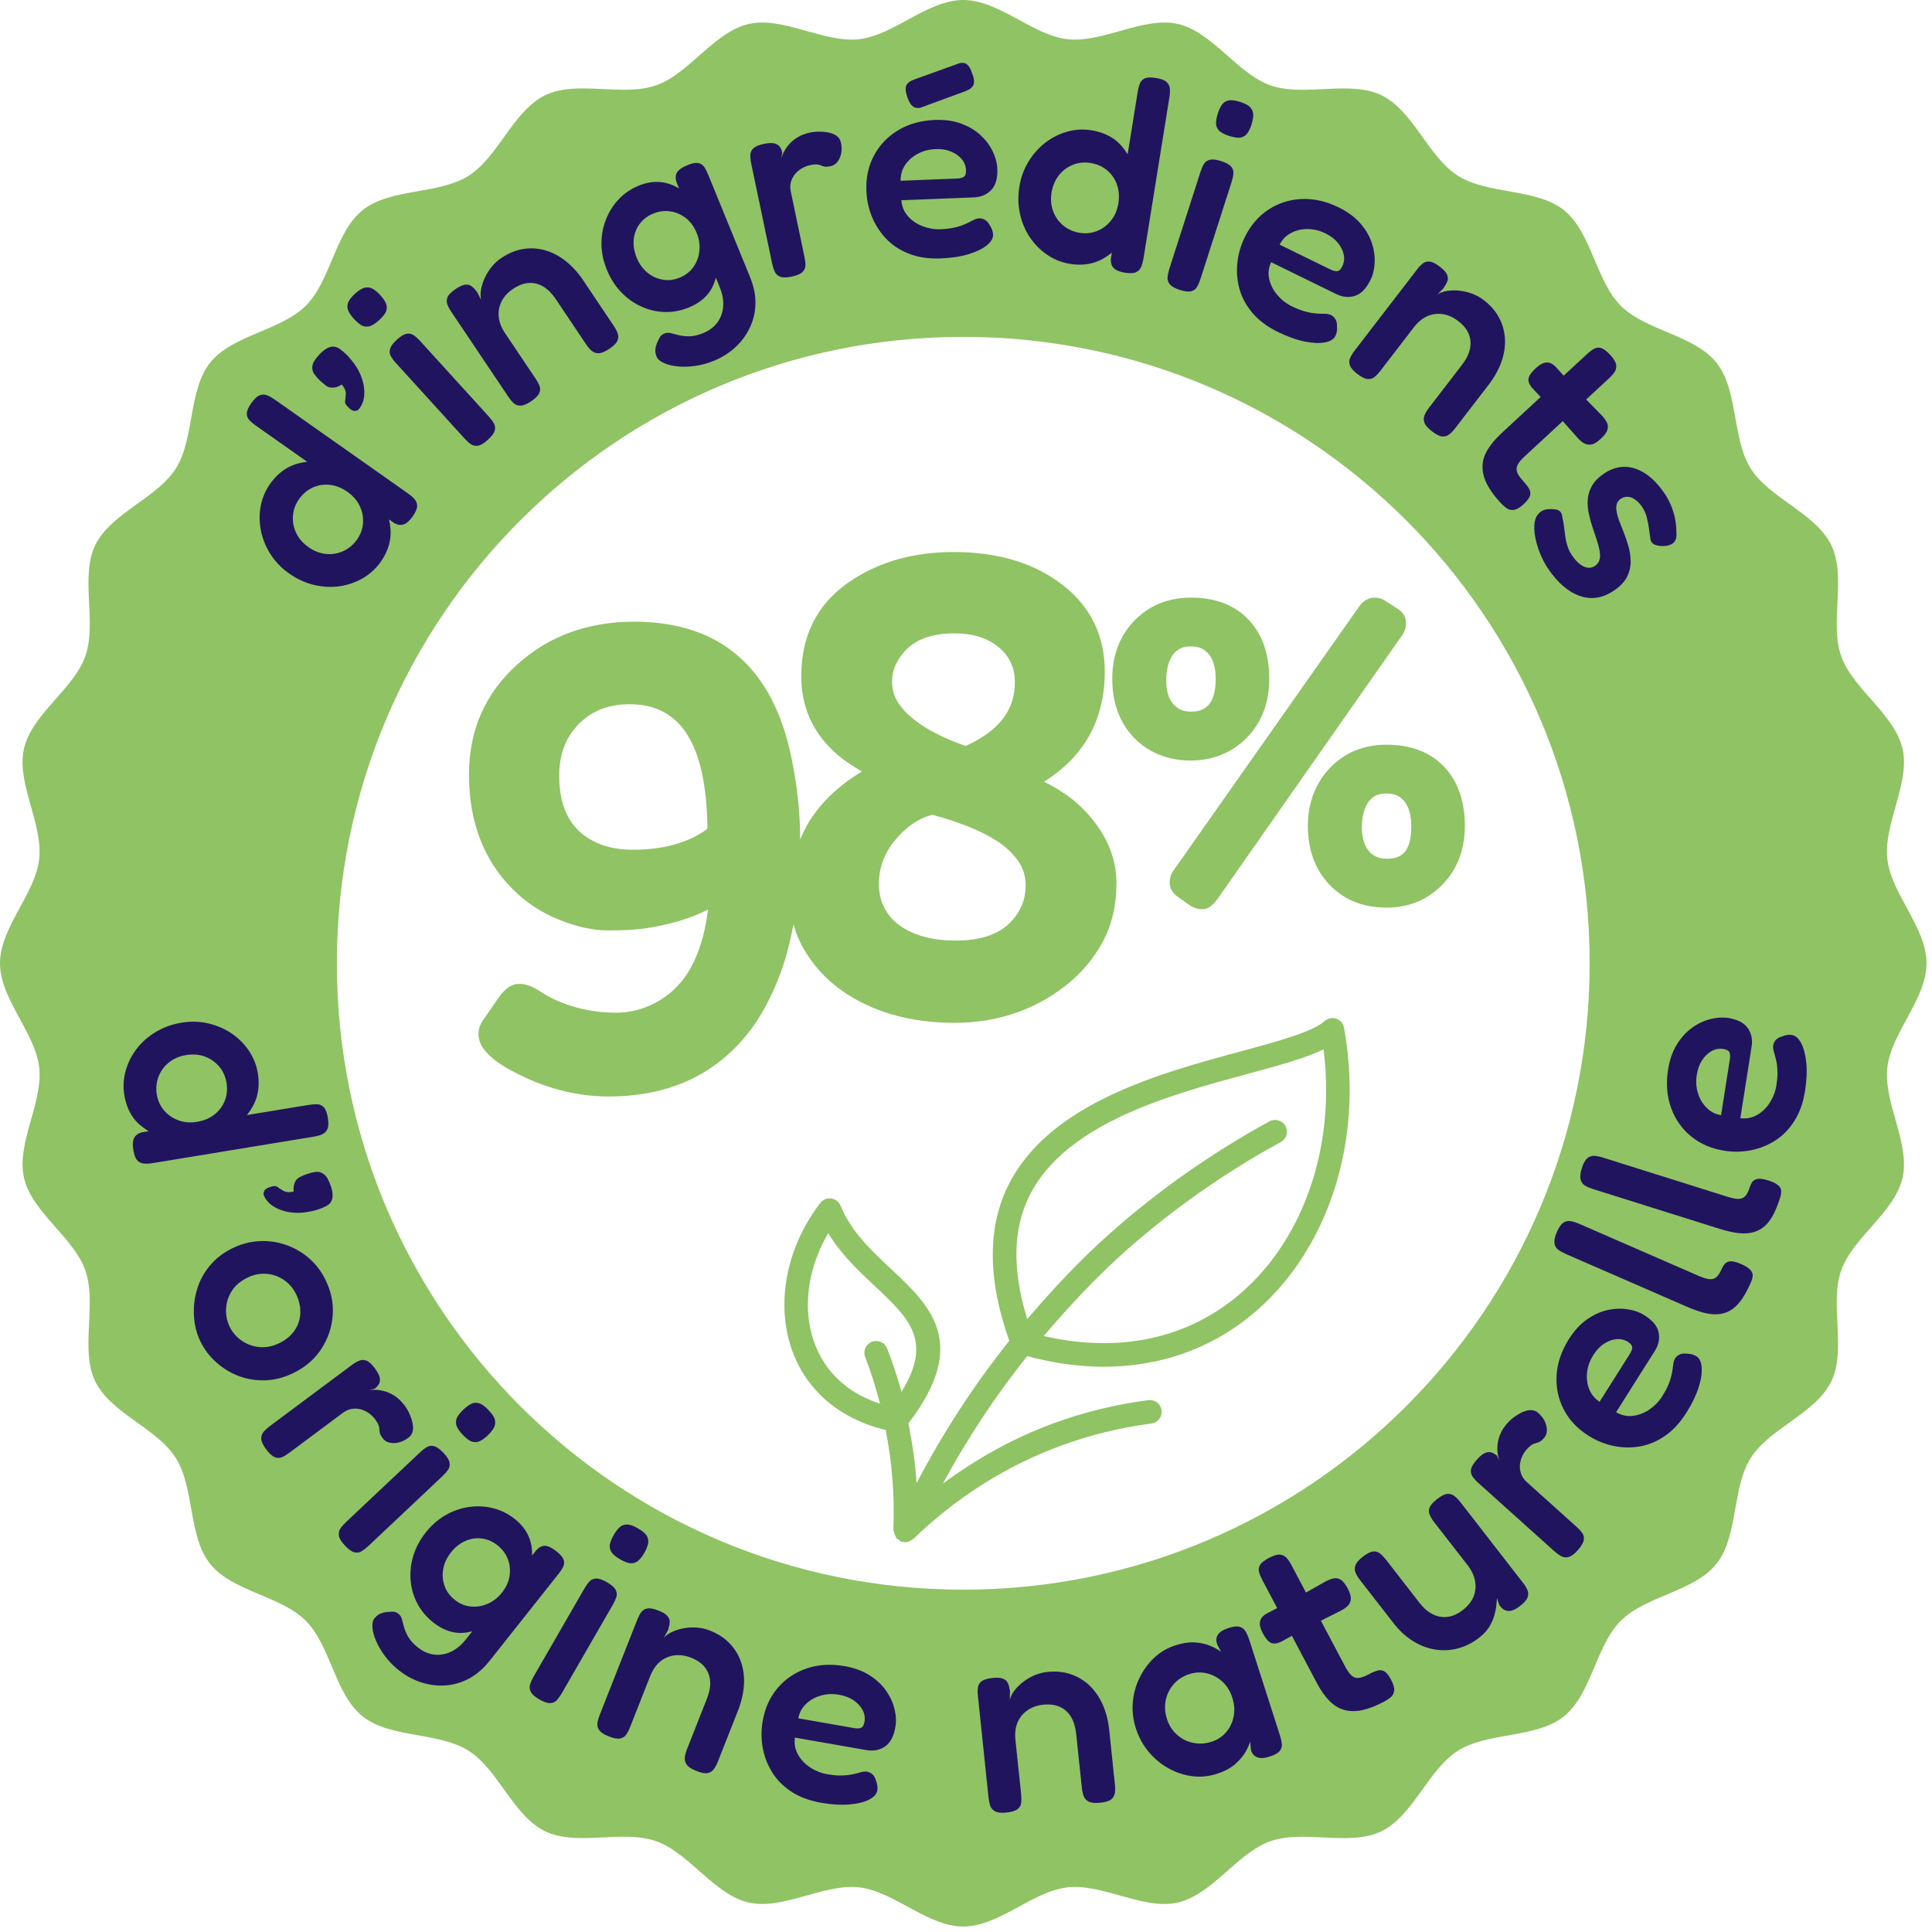
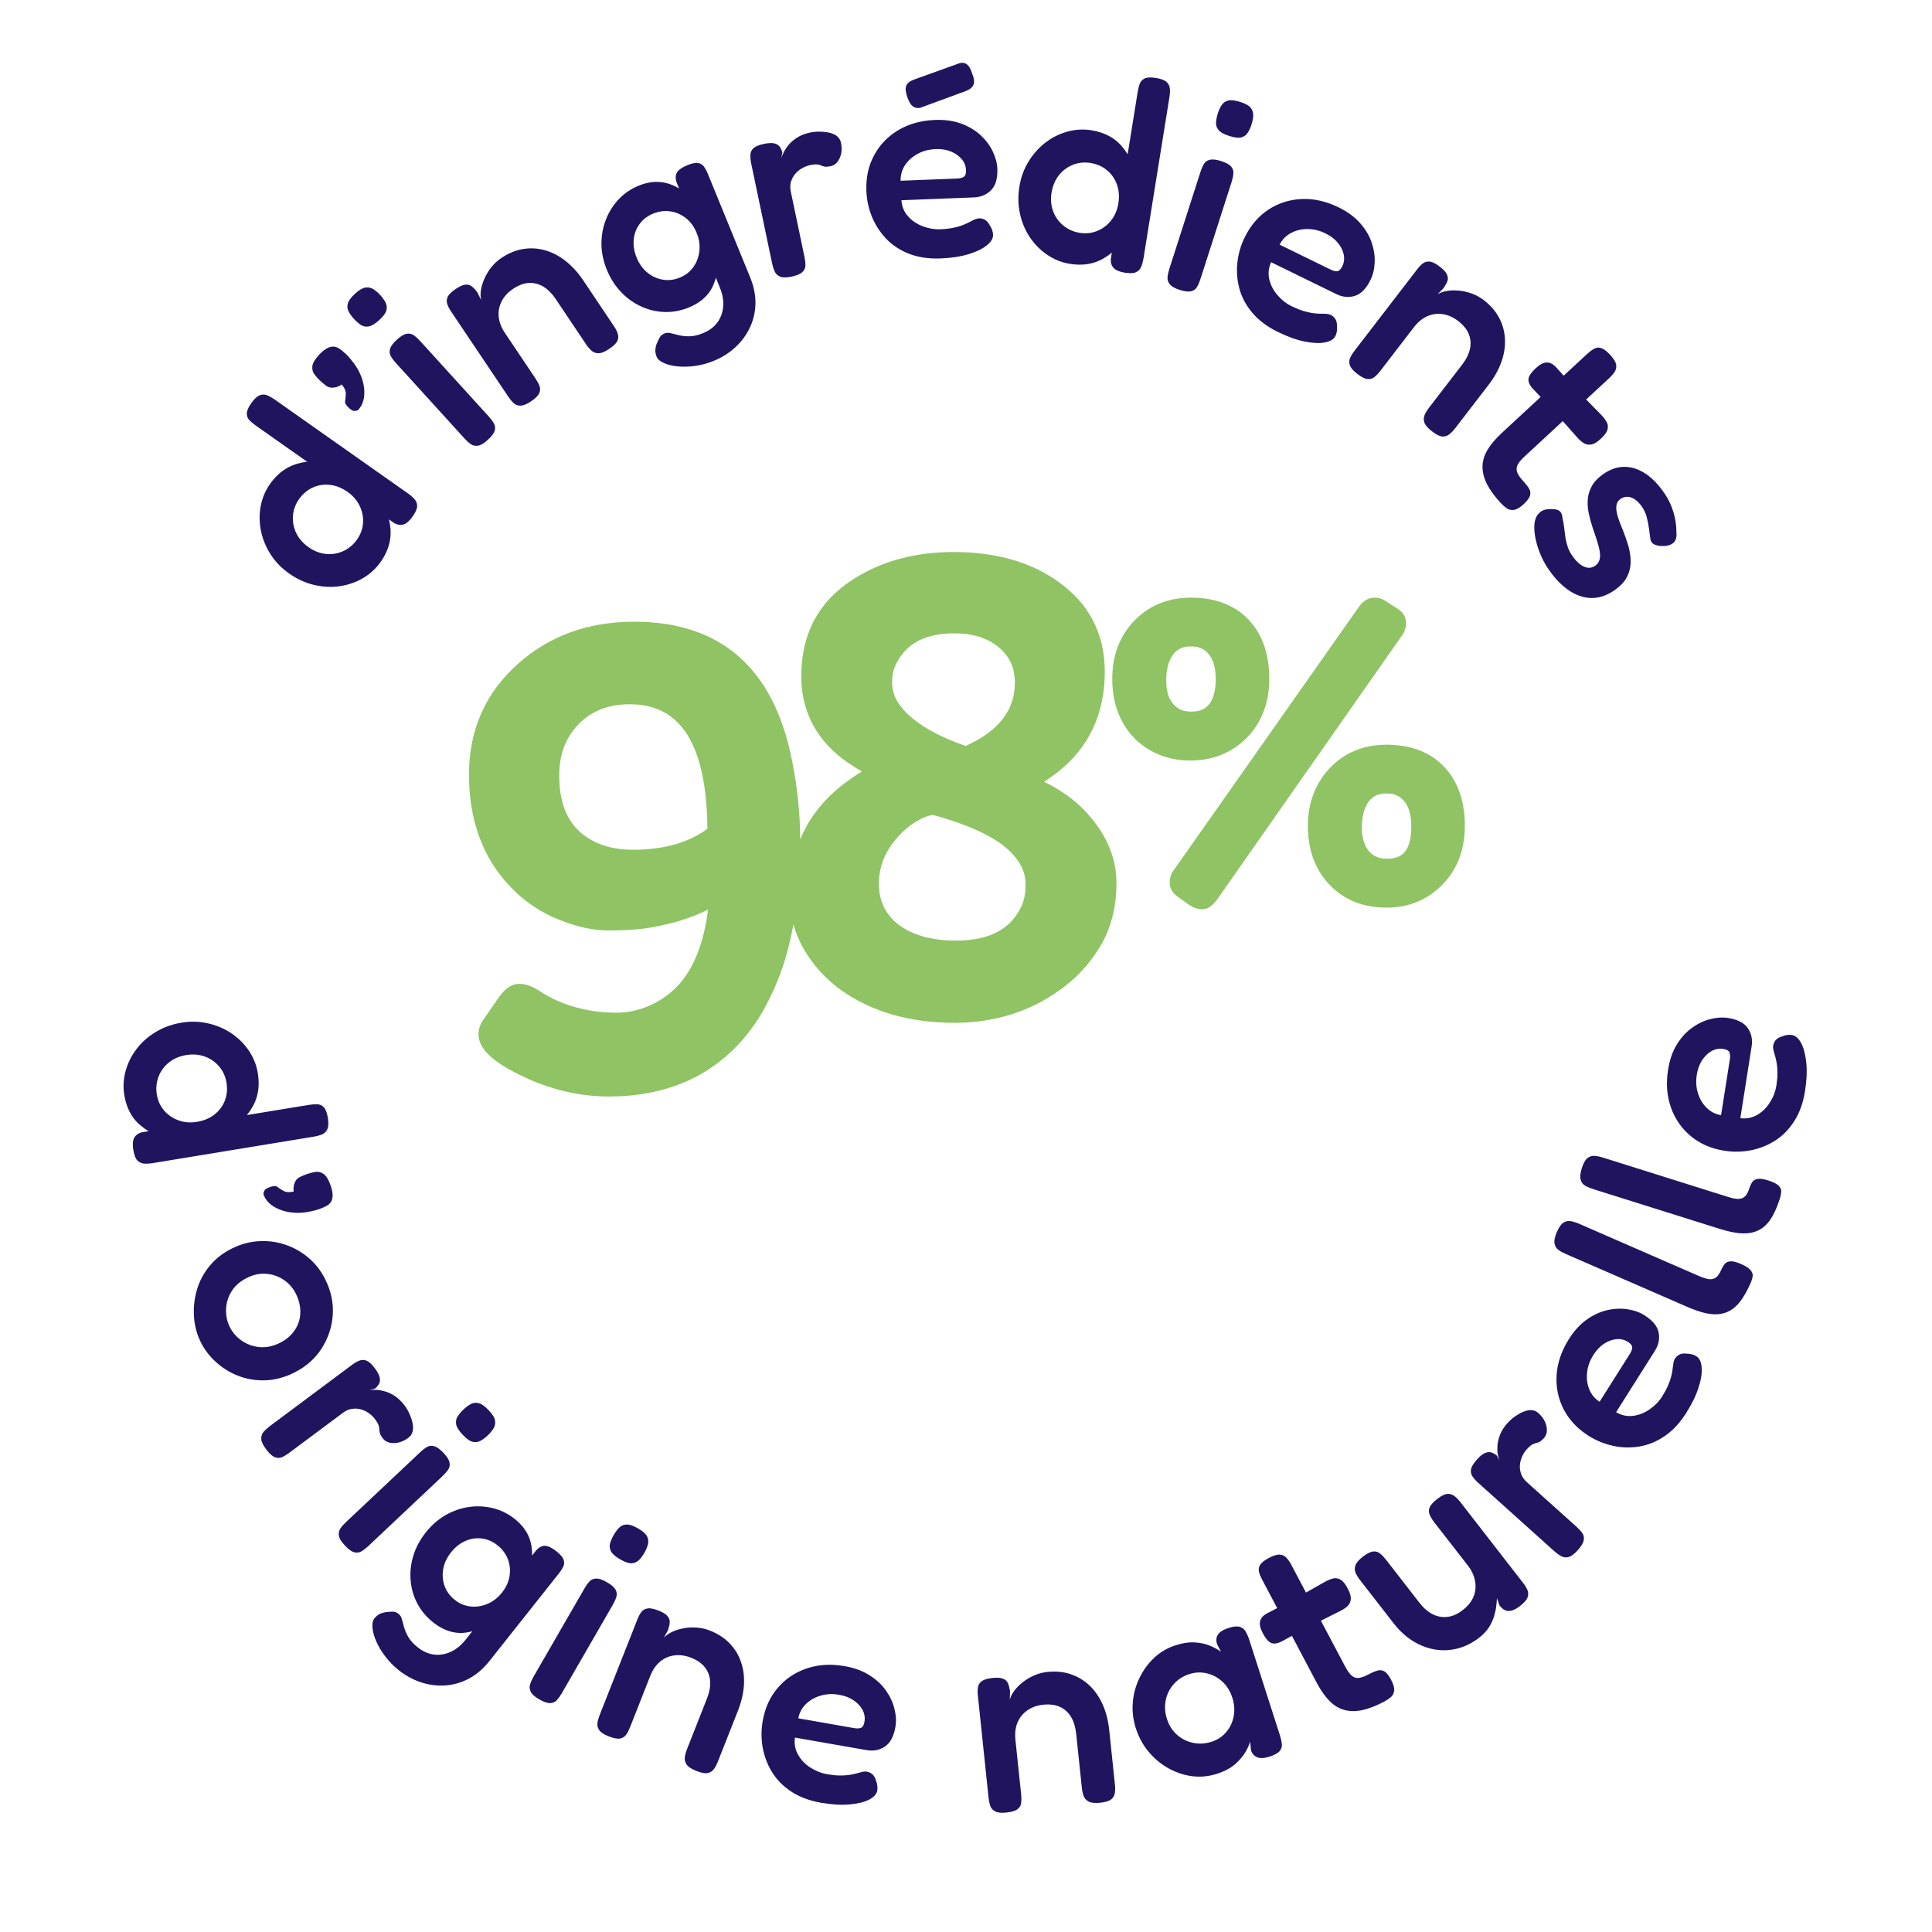
<svg xmlns="http://www.w3.org/2000/svg" fill="none" viewBox="0 0 155 155" height="155" width="155">
-   <path fill="#90C364" d="M154.561 77.281C154.561 80.156 151.729 82.846 151.418 85.639C151.1 88.49 153.263 91.739 152.638 94.486C152.004 97.276 148.644 99.268 147.712 101.932C146.769 104.627 148.15 108.278 146.921 110.824C145.682 113.391 141.962 114.582 140.453 116.978C138.936 119.386 139.469 123.254 137.7 125.47C135.926 127.691 132.035 128.027 130.027 130.034C128.02 132.042 127.684 135.932 125.463 137.706C123.247 139.475 119.379 138.941 116.971 140.458C114.575 141.966 113.384 145.686 110.817 146.924C108.271 148.153 104.62 146.771 101.925 147.714C99.262 148.646 97.271 152.005 94.482 152.639C91.736 153.264 88.487 151.1 85.637 151.418C82.845 151.729 80.156 154.561 77.281 154.561C74.405 154.561 71.715 151.729 68.922 151.418C66.071 151.1 62.822 153.263 60.075 152.638C57.285 152.004 55.293 148.644 52.629 147.712C49.934 146.769 46.283 148.15 43.737 146.921C41.17 145.682 39.979 141.962 37.583 140.453C35.175 138.936 31.307 139.469 29.091 137.7C26.87 135.926 26.534 132.035 24.527 130.027C22.519 128.02 18.629 127.684 16.855 125.463C15.086 123.247 15.62 119.379 14.103 116.971C12.595 114.575 8.875 113.384 7.637 110.817C6.408 108.271 7.79 104.62 6.847 101.925C5.915 99.262 2.556 97.271 1.922 94.482C1.297 91.736 3.461 88.487 3.143 85.637C2.832 82.845 0 80.156 0 77.281C0 74.405 2.832 71.715 3.143 68.922C3.461 66.071 1.298 62.822 1.922 60.075C2.557 57.285 5.917 55.293 6.849 52.629C7.792 49.934 6.411 46.283 7.64 43.737C8.879 41.17 12.599 39.979 14.108 37.583C15.624 35.175 15.092 31.307 16.861 29.091C18.635 26.87 22.526 26.534 24.534 24.527C26.541 22.519 26.877 18.629 29.098 16.855C31.314 15.086 35.182 15.62 37.59 14.103C39.986 12.595 41.177 8.875 43.744 7.637C46.29 6.408 49.941 7.79 52.636 6.847C55.299 5.915 57.29 2.556 60.079 1.922C62.825 1.297 66.073 3.461 68.924 3.143C71.716 2.832 74.405 0 77.281 0C80.156 0 82.846 2.832 85.639 3.143C88.49 3.461 91.739 1.298 94.486 1.922C97.276 2.557 99.268 5.917 101.932 6.849C104.627 7.792 108.278 6.411 110.824 7.64C113.391 8.879 114.582 12.599 116.978 14.108C119.386 15.624 123.254 15.092 125.47 16.861C127.691 18.635 128.027 22.526 130.034 24.534C132.042 26.541 135.932 26.877 137.706 29.098C139.475 31.314 138.941 35.182 140.458 37.59C141.966 39.986 145.686 41.177 146.924 43.744C148.153 46.29 146.771 49.941 147.714 52.636C148.646 55.299 152.005 57.29 152.639 60.079C153.264 62.825 151.1 66.073 151.418 68.924C151.729 71.716 154.561 74.405 154.561 77.281ZM77.281 27.026C49.526 27.026 27.026 49.526 27.026 77.281C27.026 105.035 49.526 127.535 77.281 127.535C105.035 127.535 127.535 105.035 127.535 77.281C127.535 49.526 105.035 27.026 77.281 27.026ZM107.829 82.453C107.767 82.114 107.527 81.837 107.204 81.726C106.875 81.618 106.521 81.689 106.262 81.923C105.311 82.785 102.52 83.542 99.562 84.343C93.117 86.085 84.289 88.47 80.959 94.964C79.194 98.403 79.226 102.654 80.974 107.57C78.149 111.099 75.668 114.915 73.53 118.996C73.434 117.368 73.191 115.771 72.879 114.19C77.82 107.755 74.62 104.738 71.507 101.825C69.928 100.351 68.296 98.824 67.434 96.728C67.305 96.417 67.022 96.195 66.687 96.152C66.339 96.1 66.019 96.248 65.809 96.513C62.378 100.975 61.971 106.833 64.818 110.754C66.65 113.282 69.301 114.308 71.061 114.724C71.562 117.335 71.79 120.011 71.67 122.745C71.67 122.751 71.675 122.755 71.675 122.76C71.673 122.825 71.724 122.876 71.735 122.941C71.756 123.06 71.79 123.149 71.854 123.252C71.888 123.309 71.883 123.383 71.928 123.431C71.932 123.436 71.93 123.443 71.934 123.447C71.979 123.494 72.048 123.482 72.099 123.517C72.15 123.553 72.162 123.62 72.221 123.647C72.321 123.694 72.428 123.707 72.534 123.716C72.549 123.717 72.556 123.733 72.572 123.733H72.615C72.832 123.733 73.026 123.638 73.194 123.502C73.215 123.485 73.249 123.489 73.269 123.471C73.27 123.469 73.272 123.47 73.273 123.469C76.742 120.114 80.74 117.593 85.16 115.968C87.469 115.122 89.894 114.527 92.375 114.207C92.892 114.14 93.255 113.666 93.19 113.146C93.123 112.631 92.683 112.278 92.129 112.33C89.512 112.672 86.948 113.296 84.508 114.195C81.327 115.363 78.372 117.005 75.642 119.03C77.612 115.389 79.871 111.974 82.412 108.794C83.994 109.229 86.11 109.649 88.543 109.649C91.171 109.649 94.129 109.163 97.062 107.682C105.345 103.496 109.774 93.124 107.829 82.453ZM66.351 109.646C64.246 106.747 64.332 102.521 66.447 98.941C67.493 100.662 68.921 101.997 70.214 103.207C72.968 105.782 74.841 107.609 72.324 111.662C72 110.486 71.617 109.325 71.171 108.184C70.983 107.698 70.439 107.461 69.946 107.648C69.46 107.839 69.22 108.387 69.411 108.873C69.889 110.098 70.274 111.351 70.603 112.617C69.229 112.166 67.563 111.316 66.351 109.646ZM96.21 105.996C91.564 108.333 86.82 107.909 83.739 107.185C85.817 104.744 88.001 102.397 90.417 100.264C94.166 96.956 98.318 94.047 102.753 91.625C103.212 91.372 103.381 90.8 103.132 90.341C102.883 89.883 102.298 89.723 101.849 89.963C97.287 92.456 93.021 95.445 89.168 98.849C86.727 101.002 84.515 103.368 82.41 105.828C81.202 101.877 81.236 98.572 82.642 95.826C85.591 90.077 93.951 87.817 100.054 86.168C102.578 85.484 104.714 84.906 106.185 84.189C107.376 93.536 103.394 102.367 96.21 105.996Z" />
  <path fill="#21145F" d="M20.551 34.163L24.643 37.046C24.105 37.107 23.59 37.248 23.109 37.505C22.558 37.801 22.078 38.244 21.659 38.832C21.281 39.374 21.031 39.971 20.911 40.627C20.791 41.279 20.804 41.938 20.939 42.599C21.074 43.261 21.333 43.889 21.715 44.483C22.096 45.077 22.589 45.585 23.192 46.007C23.817 46.45 24.479 46.755 25.18 46.924C25.876 47.09 26.562 47.127 27.23 47.035C27.901 46.939 28.523 46.727 29.102 46.395C29.674 46.062 30.154 45.625 30.536 45.083C30.961 44.483 31.213 43.871 31.302 43.249C31.376 42.717 31.331 42.191 31.208 41.671L31.644 41.978C31.921 42.119 32.173 42.15 32.401 42.067C32.632 41.987 32.863 41.778 33.103 41.439C33.337 41.103 33.46 40.83 33.466 40.617C33.472 40.405 33.404 40.22 33.266 40.057C33.127 39.897 32.955 39.746 32.752 39.602L22.019 32.039C21.813 31.898 21.613 31.787 21.416 31.71C21.216 31.633 21.019 31.636 20.816 31.719C20.613 31.802 20.394 32.011 20.157 32.347C19.92 32.685 19.8 32.962 19.8 33.178C19.803 33.393 19.874 33.578 20.022 33.726C20.169 33.873 20.348 34.021 20.551 34.163ZM28.64 43.289C28.354 43.698 27.987 44.006 27.55 44.209C27.11 44.412 26.645 44.489 26.159 44.443C25.667 44.394 25.202 44.215 24.756 43.901C24.3 43.578 23.968 43.197 23.758 42.75C23.549 42.307 23.463 41.845 23.503 41.371C23.543 40.894 23.703 40.451 23.992 40.042C24.288 39.623 24.657 39.312 25.091 39.115C25.525 38.918 25.987 38.847 26.47 38.9C26.953 38.955 27.427 39.143 27.883 39.463C28.326 39.777 28.652 40.156 28.861 40.599C29.071 41.045 29.16 41.501 29.126 41.971C29.089 42.442 28.929 42.88 28.64 43.289ZM25.208 30.005C25.076 29.82 25.029 29.601 25.063 29.352C25.1 29.103 25.288 28.795 25.63 28.432C26.015 28.026 26.375 27.816 26.707 27.807C26.892 27.804 27.076 27.862 27.249 27.989C27.424 28.112 27.587 28.247 27.735 28.389C27.812 28.456 27.883 28.53 27.953 28.607C28.024 28.684 28.086 28.758 28.141 28.829C28.526 29.275 28.812 29.752 29 30.263C29.185 30.771 29.259 31.264 29.219 31.731C29.182 32.199 29.015 32.59 28.723 32.901C28.609 32.956 28.498 32.978 28.387 32.966C28.28 32.95 28.144 32.87 27.984 32.719C27.781 32.525 27.68 32.371 27.683 32.252C27.686 32.132 27.695 32.051 27.716 32.008C27.713 31.987 27.723 31.861 27.741 31.627C27.763 31.39 27.655 31.131 27.415 30.845C27.292 30.934 27.175 30.996 27.055 31.036C26.935 31.076 26.815 31.097 26.689 31.1C26.491 31.116 26.307 31.06 26.141 30.931C25.968 30.799 25.808 30.663 25.66 30.522C25.488 30.359 25.337 30.186 25.208 30.005ZM27.963 24.978C27.864 24.781 27.846 24.569 27.907 24.341C27.972 24.117 28.166 23.855 28.492 23.556C28.818 23.261 29.099 23.098 29.329 23.067C29.557 23.036 29.77 23.082 29.963 23.206C30.154 23.329 30.339 23.489 30.517 23.686C30.696 23.883 30.834 24.08 30.936 24.277C31.035 24.474 31.053 24.683 30.998 24.904C30.942 25.126 30.742 25.388 30.407 25.696C30.08 25.991 29.797 26.157 29.563 26.194C29.326 26.228 29.114 26.182 28.929 26.056C28.741 25.926 28.56 25.763 28.381 25.566C28.203 25.372 28.064 25.175 27.963 24.978ZM31.355 28.573C31.253 28.398 31.232 28.204 31.296 27.985C31.358 27.77 31.539 27.524 31.847 27.247C32.149 26.97 32.41 26.813 32.626 26.776C32.841 26.739 33.035 26.782 33.208 26.905C33.377 27.028 33.552 27.188 33.731 27.385L39.222 33.424C39.388 33.609 39.523 33.79 39.622 33.966C39.727 34.144 39.745 34.338 39.69 34.548C39.634 34.76 39.446 35.006 39.129 35.295C38.828 35.573 38.563 35.726 38.342 35.757C38.123 35.788 37.929 35.745 37.763 35.628C37.597 35.511 37.43 35.36 37.264 35.175L31.758 29.118C31.588 28.933 31.453 28.752 31.355 28.573ZM36.169 24.96C36.039 24.763 35.941 24.572 35.879 24.384C35.815 24.197 35.83 24.006 35.919 23.812C36.008 23.618 36.227 23.406 36.569 23.178C36.864 22.981 37.104 22.87 37.301 22.842C37.498 22.818 37.658 22.849 37.787 22.932C37.911 23.015 38.015 23.107 38.089 23.206C38.166 23.304 38.231 23.381 38.283 23.433L38.603 24.07C38.545 23.827 38.538 23.553 38.588 23.255C38.637 22.959 38.729 22.651 38.874 22.334C39.016 22.017 39.197 21.716 39.425 21.433C39.65 21.149 39.914 20.903 40.219 20.7C40.795 20.315 41.376 20.072 41.967 19.98C42.558 19.881 43.143 19.915 43.722 20.078C44.3 20.238 44.848 20.525 45.371 20.934C45.895 21.346 46.372 21.867 46.8 22.504L49.243 26.148C49.385 26.357 49.49 26.554 49.557 26.751C49.625 26.942 49.619 27.139 49.536 27.333C49.453 27.53 49.237 27.748 48.883 27.985C48.529 28.223 48.24 28.34 48.018 28.34C47.797 28.34 47.606 28.269 47.455 28.133C47.301 27.998 47.157 27.826 47.015 27.616L44.584 23.99C44.288 23.55 43.959 23.221 43.599 23.002C43.242 22.784 42.854 22.682 42.441 22.701C42.029 22.722 41.604 22.879 41.164 23.175C40.748 23.452 40.441 23.787 40.244 24.178C40.047 24.569 39.967 24.978 40.01 25.412C40.053 25.843 40.219 26.28 40.514 26.721L42.961 30.365C43.1 30.574 43.208 30.771 43.282 30.962C43.355 31.15 43.349 31.343 43.26 31.547C43.174 31.744 42.952 31.965 42.601 32.202C42.257 32.433 41.973 32.544 41.752 32.544C41.53 32.544 41.346 32.473 41.198 32.331C41.05 32.193 40.908 32.018 40.77 31.811L36.169 24.96ZM56.803 13.981C56.71 13.75 56.606 13.55 56.489 13.384C56.372 13.215 56.212 13.116 56.009 13.079C55.802 13.042 55.516 13.101 55.147 13.252C54.74 13.418 54.467 13.606 54.328 13.812C54.193 14.021 54.174 14.286 54.273 14.612L54.483 15.124C54.011 14.834 53.51 14.656 52.974 14.606C52.42 14.554 51.841 14.649 51.244 14.895C50.616 15.151 50.081 15.517 49.631 15.994C49.182 16.471 48.837 17.022 48.6 17.644C48.363 18.265 48.246 18.915 48.252 19.595C48.261 20.275 48.406 20.956 48.683 21.636C48.966 22.331 49.345 22.928 49.819 23.424C50.293 23.923 50.832 24.311 51.438 24.587C52.044 24.864 52.672 25.012 53.325 25.031C53.977 25.052 54.62 24.929 55.261 24.671C56.064 24.341 56.655 23.87 57.031 23.255C57.212 22.957 57.341 22.63 57.428 22.279L57.748 23.058C57.917 23.464 58.009 23.858 58.025 24.23C58.043 24.606 57.991 24.954 57.871 25.283C57.751 25.609 57.569 25.896 57.326 26.136C57.083 26.379 56.778 26.576 56.409 26.727C56.002 26.893 55.639 26.976 55.322 26.979C55.005 26.982 54.725 26.954 54.479 26.896C54.23 26.837 54.014 26.782 53.83 26.733C53.639 26.684 53.472 26.687 53.322 26.748C53.146 26.819 53.017 26.921 52.943 27.047C52.869 27.173 52.783 27.352 52.684 27.582C52.617 27.767 52.58 27.939 52.577 28.102C52.571 28.262 52.605 28.438 52.684 28.629C52.764 28.82 52.952 28.986 53.257 29.121C53.559 29.263 53.928 29.352 54.368 29.395C54.808 29.438 55.276 29.426 55.781 29.355C56.286 29.284 56.772 29.152 57.252 28.955C57.905 28.69 58.477 28.333 58.97 27.884C59.462 27.438 59.853 26.918 60.142 26.32C60.432 25.726 60.586 25.083 60.607 24.394C60.626 23.701 60.481 22.981 60.176 22.233L56.803 13.981ZM55.621 21.436C55.35 21.808 54.993 22.085 54.544 22.27C54.082 22.461 53.62 22.516 53.171 22.436C52.715 22.359 52.306 22.171 51.937 21.87C51.564 21.568 51.281 21.165 51.072 20.66C50.875 20.171 50.795 19.691 50.841 19.217C50.887 18.746 51.047 18.33 51.318 17.964C51.589 17.598 51.949 17.324 52.398 17.139C52.863 16.951 53.322 16.89 53.78 16.957C54.236 17.025 54.648 17.204 55.024 17.496C55.399 17.788 55.688 18.189 55.892 18.69C56.095 19.18 56.163 19.669 56.107 20.152C56.052 20.636 55.889 21.063 55.621 21.436ZM60.265 13.11C60.213 12.867 60.195 12.639 60.201 12.427C60.207 12.214 60.293 12.036 60.447 11.891C60.607 11.743 60.887 11.63 61.29 11.543C61.678 11.463 61.974 11.454 62.174 11.516C62.374 11.58 62.515 11.685 62.602 11.833C62.685 11.98 62.74 12.119 62.768 12.248L62.675 12.673C62.725 12.544 62.795 12.384 62.891 12.19C62.983 11.996 63.125 11.796 63.303 11.583C63.485 11.374 63.716 11.183 63.996 11.011C64.276 10.838 64.624 10.709 65.039 10.623C65.215 10.586 65.402 10.568 65.606 10.562C65.806 10.555 66.012 10.568 66.218 10.592C66.424 10.614 66.621 10.66 66.8 10.728C66.978 10.795 67.126 10.888 67.243 11.008C67.354 11.128 67.431 11.273 67.468 11.445C67.563 11.907 67.532 12.319 67.366 12.682C67.203 13.049 66.96 13.264 66.646 13.332C66.43 13.375 66.264 13.387 66.156 13.366C66.049 13.344 65.956 13.313 65.879 13.276C65.802 13.239 65.698 13.212 65.569 13.196C65.439 13.178 65.242 13.196 64.984 13.252C64.768 13.295 64.553 13.378 64.347 13.498C64.14 13.615 63.956 13.766 63.802 13.947C63.642 14.132 63.531 14.344 63.457 14.584C63.389 14.824 63.383 15.086 63.445 15.375L64.544 20.623C64.596 20.866 64.621 21.091 64.618 21.294C64.614 21.497 64.531 21.679 64.368 21.833C64.208 21.987 63.916 22.107 63.5 22.196C63.094 22.279 62.792 22.279 62.586 22.196C62.38 22.11 62.235 21.971 62.149 21.777C62.063 21.587 61.995 21.368 61.943 21.122L60.265 13.11ZM72.808 7.834C72.66 7.428 72.623 7.114 72.697 6.899C72.768 6.683 72.986 6.511 73.35 6.376L77.006 5.061C77.24 5.009 77.437 5.049 77.597 5.181C77.757 5.317 77.886 5.551 77.988 5.883C78.151 6.274 78.188 6.579 78.102 6.794C78.016 7.013 77.797 7.188 77.449 7.317L73.814 8.653C73.58 8.693 73.383 8.65 73.223 8.524C73.063 8.398 72.925 8.167 72.808 7.834ZM79.671 18.823C79.665 18.706 79.641 18.586 79.601 18.459C79.561 18.336 79.493 18.204 79.398 18.059C79.284 17.844 79.148 17.696 78.982 17.613C78.816 17.53 78.647 17.502 78.471 17.524C78.354 17.542 78.234 17.585 78.111 17.647C77.988 17.712 77.849 17.782 77.689 17.862C77.529 17.942 77.351 18.019 77.148 18.096C76.945 18.17 76.704 18.232 76.427 18.287C76.147 18.342 75.824 18.379 75.458 18.392C74.975 18.413 74.495 18.33 74.024 18.152C73.553 17.973 73.159 17.702 72.845 17.348C72.528 16.994 72.352 16.567 72.318 16.065L78.139 15.837C78.699 15.812 79.157 15.618 79.518 15.252C79.878 14.883 80.044 14.31 80.013 13.532C79.995 13.076 79.868 12.611 79.638 12.134C79.407 11.657 79.081 11.226 78.659 10.835C78.237 10.448 77.72 10.143 77.111 9.915C76.495 9.69 75.793 9.592 74.999 9.623C73.885 9.669 72.906 9.943 72.063 10.445C71.223 10.949 70.573 11.623 70.124 12.467C69.668 13.307 69.465 14.258 69.508 15.317C69.536 16.037 69.684 16.727 69.951 17.385C70.222 18.044 70.604 18.632 71.093 19.152C71.586 19.669 72.198 20.072 72.931 20.358C73.663 20.645 74.507 20.771 75.461 20.734C76.329 20.7 77.08 20.583 77.714 20.389C78.345 20.195 78.831 19.961 79.173 19.681C79.518 19.401 79.684 19.118 79.671 18.823ZM72.592 13.273C72.839 12.895 73.174 12.587 73.608 12.35C74.039 12.113 74.525 11.983 75.07 11.962C75.526 11.944 75.935 12.008 76.292 12.156C76.652 12.304 76.938 12.507 77.154 12.762C77.372 13.018 77.486 13.316 77.499 13.652C77.511 13.916 77.456 14.095 77.332 14.178C77.212 14.264 77.025 14.313 76.778 14.323L72.257 14.501C72.242 14.061 72.352 13.652 72.592 13.273ZM91.552 21.414C91.632 21.22 91.694 20.999 91.737 20.752L93.821 7.791C93.861 7.545 93.873 7.317 93.855 7.105C93.836 6.893 93.744 6.714 93.584 6.569C93.418 6.425 93.134 6.32 92.728 6.252C92.322 6.188 92.02 6.203 91.826 6.299C91.632 6.394 91.5 6.542 91.432 6.739C91.361 6.936 91.306 7.157 91.269 7.404L90.469 12.379C90.176 11.913 89.838 11.492 89.388 11.168C88.881 10.805 88.271 10.565 87.56 10.451C86.908 10.346 86.258 10.383 85.621 10.562C84.981 10.743 84.393 11.039 83.858 11.451C83.322 11.867 82.873 12.374 82.506 12.978C82.14 13.581 81.9 14.246 81.783 14.972C81.66 15.726 81.678 16.459 81.832 17.16C81.986 17.862 82.257 18.493 82.632 19.053C83.014 19.614 83.479 20.078 84.03 20.451C84.581 20.823 85.181 21.063 85.837 21.168C86.563 21.285 87.225 21.245 87.822 21.051C88.333 20.883 88.784 20.612 89.199 20.271L89.115 20.799C89.108 21.113 89.192 21.353 89.367 21.522C89.539 21.691 89.829 21.808 90.235 21.876C90.641 21.941 90.943 21.928 91.137 21.839C91.331 21.753 91.466 21.611 91.552 21.414ZM88.013 18.533C87.576 18.709 87.111 18.758 86.615 18.678C86.123 18.598 85.689 18.404 85.313 18.099C84.938 17.795 84.664 17.41 84.492 16.951C84.319 16.49 84.276 15.991 84.362 15.455C84.455 14.904 84.652 14.437 84.959 14.052C85.267 13.67 85.643 13.393 86.086 13.218C86.532 13.042 87.003 12.996 87.496 13.076C88.003 13.159 88.444 13.35 88.81 13.658C89.176 13.96 89.444 14.344 89.607 14.803C89.773 15.261 89.81 15.766 89.724 16.317C89.638 16.853 89.441 17.314 89.133 17.696C88.825 18.081 88.453 18.358 88.013 18.533ZM97.751 10.42C97.603 10.235 97.542 10.029 97.56 9.804C97.579 9.577 97.628 9.337 97.708 9.084C97.788 8.835 97.89 8.616 98.01 8.432C98.133 8.247 98.305 8.124 98.533 8.065C98.761 8.007 99.084 8.044 99.505 8.179C99.924 8.315 100.207 8.475 100.349 8.659C100.49 8.844 100.552 9.05 100.543 9.278C100.53 9.506 100.484 9.746 100.404 9.998C100.324 10.251 100.22 10.469 100.1 10.654C99.98 10.838 99.807 10.962 99.589 11.023C99.367 11.085 99.041 11.042 98.607 10.903C98.188 10.771 97.902 10.608 97.751 10.42ZM93.811 21.574L96.314 13.781C96.391 13.544 96.48 13.338 96.582 13.162C96.686 12.987 96.846 12.873 97.065 12.818C97.283 12.765 97.588 12.802 97.979 12.925C98.373 13.055 98.638 13.199 98.776 13.369C98.915 13.538 98.976 13.726 98.951 13.935C98.933 14.144 98.881 14.375 98.801 14.627L96.305 22.399C96.228 22.639 96.138 22.845 96.034 23.021C95.932 23.196 95.775 23.31 95.566 23.366C95.353 23.421 95.043 23.384 94.636 23.255C94.249 23.129 93.984 22.978 93.845 22.802C93.707 22.627 93.651 22.439 93.67 22.236C93.688 22.033 93.734 21.814 93.811 21.574ZM99.272 21.073C99.195 21.78 99.25 22.479 99.438 23.169C99.623 23.858 99.97 24.501 100.478 25.102C100.989 25.705 101.672 26.216 102.528 26.634C103.31 27.016 104.024 27.271 104.67 27.401C105.323 27.53 105.864 27.555 106.295 27.471C106.729 27.388 107.009 27.216 107.139 26.951C107.194 26.844 107.228 26.727 107.25 26.601C107.274 26.471 107.274 26.32 107.262 26.151C107.268 25.908 107.216 25.711 107.108 25.56C107.003 25.409 106.868 25.302 106.702 25.237C106.591 25.2 106.462 25.178 106.326 25.175C106.188 25.175 106.031 25.169 105.852 25.166C105.674 25.16 105.477 25.145 105.264 25.111C105.052 25.08 104.809 25.021 104.538 24.942C104.267 24.855 103.969 24.735 103.636 24.572C103.199 24.36 102.817 24.061 102.491 23.68C102.159 23.298 101.943 22.876 101.832 22.411C101.722 21.95 101.771 21.491 101.98 21.036L107.213 23.596C107.711 23.84 108.21 23.889 108.702 23.735C109.195 23.584 109.61 23.156 109.952 22.458C110.155 22.048 110.266 21.577 110.287 21.048C110.309 20.518 110.226 19.983 110.041 19.441C109.853 18.899 109.546 18.386 109.115 17.896C108.684 17.407 108.111 16.988 107.397 16.637C106.394 16.145 105.403 15.923 104.424 15.966C103.442 16.012 102.553 16.299 101.755 16.822C100.958 17.351 100.324 18.09 99.859 19.041C99.543 19.688 99.346 20.365 99.272 21.073ZM103.547 18.709C103.938 18.49 104.384 18.379 104.876 18.376C105.372 18.373 105.861 18.49 106.351 18.73C106.757 18.927 107.086 19.18 107.333 19.481C107.579 19.78 107.736 20.094 107.804 20.423C107.871 20.749 107.834 21.066 107.687 21.371C107.57 21.608 107.434 21.737 107.286 21.753C107.139 21.771 106.954 21.725 106.729 21.617L102.667 19.629C102.86 19.232 103.156 18.924 103.547 18.709ZM108.678 28.13L113.707 21.593C113.849 21.405 114.002 21.251 114.156 21.131C114.316 21.011 114.501 20.962 114.713 20.989C114.926 21.014 115.197 21.149 115.523 21.402C115.803 21.617 115.985 21.814 116.071 21.99C116.157 22.168 116.182 22.331 116.145 22.476C116.105 22.624 116.049 22.75 115.978 22.852C115.911 22.956 115.855 23.039 115.825 23.107L115.326 23.615C115.535 23.483 115.794 23.39 116.089 23.341C116.388 23.292 116.711 23.282 117.056 23.316C117.4 23.35 117.745 23.43 118.084 23.553C118.425 23.677 118.742 23.849 119.035 24.073C119.583 24.495 119.995 24.972 120.275 25.502C120.552 26.031 120.706 26.594 120.74 27.195C120.771 27.792 120.675 28.407 120.454 29.032C120.232 29.66 119.887 30.279 119.42 30.882L116.742 34.363C116.591 34.563 116.434 34.723 116.271 34.849C116.108 34.975 115.923 35.031 115.711 35.019C115.498 35.003 115.224 34.865 114.889 34.606C114.55 34.344 114.344 34.111 114.273 33.898C114.206 33.689 114.212 33.486 114.292 33.298C114.372 33.11 114.489 32.916 114.643 32.716L117.302 29.257C117.628 28.835 117.834 28.419 117.927 28.01C118.022 27.601 117.991 27.201 117.844 26.819C117.693 26.434 117.407 26.08 116.988 25.757C116.594 25.452 116.175 25.268 115.745 25.203C115.311 25.139 114.895 25.197 114.501 25.372C114.101 25.551 113.744 25.849 113.421 26.271L110.746 29.749C110.592 29.949 110.438 30.112 110.281 30.242C110.124 30.374 109.94 30.429 109.721 30.411C109.503 30.392 109.226 30.254 108.887 29.992C108.561 29.74 108.364 29.509 108.296 29.3C108.222 29.087 108.234 28.89 108.321 28.706C108.407 28.521 108.524 28.33 108.678 28.13ZM122.938 31.143C122.688 30.854 122.587 30.593 122.633 30.359C122.676 30.128 122.867 29.857 123.205 29.546C123.525 29.247 123.821 29.09 124.08 29.081C124.338 29.069 124.597 29.201 124.846 29.469L125.452 30.138L127.336 28.395C127.521 28.226 127.699 28.09 127.878 27.989C128.053 27.884 128.244 27.862 128.45 27.924C128.653 27.982 128.9 28.164 129.177 28.466C129.457 28.77 129.617 29.029 129.657 29.241C129.694 29.457 129.657 29.651 129.546 29.823C129.435 29.995 129.287 30.168 129.106 30.337L127.254 32.05L128.506 33.326C128.675 33.51 128.807 33.692 128.906 33.873C129.004 34.055 129.023 34.249 128.967 34.461C128.912 34.674 128.733 34.92 128.432 35.197C128.142 35.468 127.89 35.622 127.675 35.659C127.459 35.699 127.262 35.668 127.09 35.566C126.917 35.468 126.745 35.326 126.579 35.142L125.378 33.785L122.319 36.616C122.091 36.825 121.925 37.013 121.82 37.182C121.716 37.349 121.666 37.505 121.673 37.653C121.676 37.798 121.728 37.952 121.827 38.109C121.922 38.269 122.06 38.447 122.242 38.641C122.43 38.847 122.578 39.038 122.679 39.214C122.781 39.389 122.805 39.574 122.75 39.762C122.698 39.952 122.528 40.177 122.251 40.439C121.95 40.719 121.685 40.873 121.466 40.907C121.248 40.94 121.054 40.897 120.885 40.783C120.718 40.666 120.555 40.522 120.395 40.349C119.906 39.82 119.543 39.318 119.296 38.841C119.056 38.361 118.936 37.896 118.939 37.444C118.939 36.992 119.072 36.545 119.333 36.102C119.598 35.659 119.974 35.209 120.472 34.748L123.603 31.849L122.938 31.143ZM128.69 37.992C129.238 37.622 129.798 37.444 130.365 37.453C130.928 37.462 131.482 37.647 132.027 38.007C132.568 38.367 133.079 38.903 133.559 39.611C133.72 39.854 133.861 40.1 133.978 40.352C134.092 40.602 134.187 40.857 134.264 41.116C134.341 41.374 134.397 41.636 134.437 41.904C134.477 42.172 134.495 42.436 134.495 42.701C134.532 43.123 134.44 43.415 134.221 43.578C134.003 43.741 133.707 43.821 133.326 43.809C133.055 43.797 132.839 43.748 132.679 43.658C132.522 43.569 132.433 43.427 132.405 43.23C132.371 42.972 132.334 42.692 132.291 42.39C132.248 42.092 132.193 41.793 132.116 41.498C132.039 41.205 131.916 40.928 131.744 40.67C131.58 40.426 131.396 40.233 131.189 40.085C130.986 39.94 130.783 39.863 130.586 39.857C130.383 39.851 130.198 39.903 130.029 40.017C129.86 40.134 129.749 40.276 129.706 40.448C129.663 40.62 129.657 40.811 129.691 41.017C129.724 41.224 129.786 41.458 129.878 41.713C129.974 41.971 130.075 42.236 130.192 42.513C130.349 42.904 130.494 43.313 130.623 43.741C130.749 44.169 130.817 44.597 130.823 45.028C130.829 45.459 130.734 45.874 130.531 46.278C130.334 46.678 129.977 47.05 129.463 47.395C128.573 47.995 127.662 48.13 126.736 47.807C125.809 47.484 124.954 46.742 124.172 45.582C123.969 45.277 123.781 44.926 123.609 44.529C123.439 44.129 123.304 43.723 123.212 43.304C123.119 42.889 123.079 42.504 123.095 42.147C123.113 41.79 123.205 41.501 123.378 41.279C123.476 41.162 123.581 41.063 123.704 40.993C123.821 40.922 123.969 40.876 124.141 40.857C124.317 40.836 124.507 40.836 124.714 40.857C124.923 40.876 125.077 40.94 125.178 41.051C125.28 41.159 125.335 41.334 125.354 41.568C125.409 41.781 125.452 42.015 125.48 42.27C125.508 42.526 125.545 42.787 125.582 43.052C125.618 43.32 125.68 43.581 125.763 43.834C125.846 44.089 125.957 44.32 126.099 44.529C126.4 44.979 126.717 45.286 127.047 45.443C127.376 45.603 127.681 45.588 127.961 45.4C128.118 45.293 128.229 45.163 128.293 45.003C128.355 44.846 128.379 44.665 128.367 44.462C128.352 44.258 128.315 44.043 128.253 43.821C128.192 43.597 128.118 43.353 128.032 43.095C127.942 42.833 127.856 42.572 127.767 42.313C127.641 41.938 127.539 41.559 127.459 41.177C127.379 40.796 127.354 40.417 127.385 40.042C127.416 39.666 127.533 39.306 127.73 38.958C127.933 38.61 128.253 38.287 128.69 37.992ZM25.851 91.006C26.042 90.919 26.184 90.778 26.27 90.578C26.356 90.378 26.368 90.073 26.301 89.667C26.233 89.26 26.122 88.98 25.974 88.826C25.821 88.672 25.642 88.593 25.433 88.593C25.223 88.589 24.996 88.608 24.749 88.648L19.809 89.459C20.149 89.038 20.42 88.578 20.582 88.057C20.767 87.46 20.8 86.807 20.683 86.093C20.576 85.441 20.336 84.841 19.963 84.29C19.591 83.742 19.123 83.277 18.563 82.898C18 82.523 17.375 82.255 16.685 82.101C15.996 81.944 15.288 81.926 14.565 82.046C13.811 82.169 13.124 82.418 12.505 82.788C11.89 83.157 11.373 83.609 10.963 84.148C10.551 84.684 10.259 85.271 10.08 85.912C9.902 86.552 9.865 87.198 9.972 87.854C10.092 88.577 10.339 89.193 10.711 89.698C11.034 90.138 11.461 90.466 11.921 90.753L11.357 90.846C11.059 90.938 10.859 91.095 10.751 91.313C10.646 91.532 10.628 91.843 10.696 92.249C10.76 92.655 10.868 92.939 11.01 93.092C11.157 93.246 11.336 93.332 11.545 93.351C11.758 93.369 11.985 93.357 12.235 93.317L25.186 91.19C25.433 91.15 25.654 91.089 25.851 91.006ZM12.715 86.386C12.887 85.933 13.164 85.552 13.546 85.244C13.928 84.936 14.389 84.736 14.925 84.647C15.476 84.557 15.984 84.597 16.442 84.767C16.901 84.939 17.285 85.207 17.59 85.573C17.898 85.939 18.092 86.37 18.172 86.866C18.255 87.374 18.212 87.848 18.04 88.297C17.867 88.74 17.587 89.116 17.202 89.417C16.821 89.716 16.353 89.913 15.805 90.002C15.266 90.091 14.768 90.051 14.309 89.879C13.848 89.71 13.466 89.445 13.158 89.085C12.856 88.725 12.659 88.297 12.579 87.805C12.499 87.312 12.546 86.838 12.715 86.386ZM25.968 94.191C26.178 94.336 26.362 94.644 26.529 95.118C26.713 95.644 26.732 96.059 26.59 96.358C26.507 96.527 26.372 96.66 26.178 96.758C25.987 96.857 25.796 96.94 25.599 97.007C25.503 97.041 25.405 97.072 25.306 97.1C25.205 97.127 25.113 97.149 25.026 97.165C24.448 97.303 23.894 97.337 23.355 97.269C22.817 97.201 22.349 97.041 21.949 96.792C21.548 96.543 21.278 96.216 21.136 95.813C21.142 95.687 21.173 95.579 21.235 95.487C21.296 95.395 21.431 95.315 21.641 95.241C21.902 95.148 22.087 95.13 22.192 95.185C22.299 95.244 22.364 95.29 22.392 95.327C22.41 95.336 22.521 95.401 22.721 95.527C22.921 95.653 23.201 95.675 23.561 95.595C23.543 95.447 23.543 95.312 23.561 95.185C23.58 95.062 23.617 94.945 23.669 94.835C23.746 94.65 23.881 94.514 24.075 94.422C24.269 94.33 24.463 94.25 24.657 94.182C24.879 94.105 25.1 94.05 25.325 94.019C25.55 93.988 25.762 94.043 25.968 94.191ZM23.586 110.132C24.534 109.661 25.273 109.014 25.799 108.193C26.325 107.374 26.627 106.475 26.695 105.506C26.762 104.536 26.565 103.585 26.098 102.649C25.759 101.963 25.31 101.384 24.756 100.913C24.202 100.442 23.58 100.092 22.89 99.858C22.198 99.627 21.487 99.531 20.754 99.578C20.022 99.621 19.305 99.818 18.606 100.165C17.88 100.522 17.282 100.993 16.808 101.575C16.331 102.157 15.993 102.797 15.793 103.496C15.59 104.197 15.513 104.912 15.565 105.644C15.614 106.37 15.793 107.048 16.101 107.666C16.408 108.285 16.827 108.833 17.363 109.307C17.892 109.781 18.495 110.147 19.172 110.403C19.849 110.655 20.567 110.769 21.324 110.738C22.078 110.707 22.835 110.504 23.586 110.132ZM19.382 107.552C18.963 107.257 18.649 106.894 18.434 106.457C18.218 106.023 18.12 105.552 18.135 105.041C18.154 104.53 18.298 104.053 18.578 103.6C18.855 103.151 19.271 102.791 19.825 102.517C20.323 102.265 20.828 102.16 21.339 102.194C21.85 102.228 22.318 102.385 22.743 102.665C23.171 102.948 23.5 103.323 23.74 103.797C23.992 104.311 24.112 104.822 24.094 105.333C24.078 105.841 23.925 106.309 23.641 106.727C23.358 107.146 22.958 107.485 22.447 107.74C21.893 108.014 21.345 108.125 20.81 108.073C20.274 108.02 19.8 107.845 19.382 107.552ZM27.507 113.351L23.21 116.552C23.007 116.703 22.817 116.82 22.632 116.903C22.447 116.986 22.247 116.986 22.041 116.903C21.832 116.82 21.598 116.608 21.345 116.266C21.099 115.937 20.97 115.66 20.96 115.438C20.951 115.216 21.013 115.026 21.154 114.865C21.293 114.709 21.462 114.555 21.662 114.404L28.224 109.513C28.424 109.362 28.621 109.248 28.818 109.165C29.015 109.085 29.212 109.085 29.409 109.165C29.61 109.245 29.831 109.451 30.077 109.781C30.314 110.101 30.447 110.366 30.474 110.575C30.502 110.784 30.465 110.957 30.367 111.092C30.268 111.234 30.167 111.341 30.059 111.418L29.637 111.517C29.773 111.504 29.951 111.501 30.167 111.504C30.379 111.511 30.622 111.551 30.887 111.628C31.158 111.701 31.425 111.831 31.699 112.012C31.97 112.194 32.235 112.459 32.49 112.797C32.598 112.939 32.694 113.102 32.783 113.283C32.872 113.465 32.949 113.653 33.017 113.853C33.081 114.053 33.121 114.247 33.134 114.438C33.149 114.628 33.127 114.801 33.066 114.958C33.008 115.112 32.906 115.241 32.764 115.346C32.389 115.629 32.001 115.77 31.601 115.777C31.201 115.78 30.905 115.653 30.708 115.392C30.579 115.216 30.499 115.072 30.474 114.964C30.447 114.853 30.434 114.758 30.437 114.675C30.437 114.592 30.419 114.484 30.379 114.361C30.339 114.231 30.24 114.062 30.084 113.85C29.951 113.674 29.788 113.517 29.594 113.376C29.397 113.24 29.182 113.136 28.951 113.071C28.72 113.006 28.48 112.991 28.234 113.031C27.984 113.068 27.744 113.173 27.507 113.351ZM39.209 113.145C39.514 113.465 39.683 113.739 39.717 113.97C39.751 114.201 39.708 114.413 39.588 114.607C39.468 114.801 39.314 114.989 39.117 115.17C38.926 115.352 38.732 115.493 38.538 115.598C38.342 115.703 38.132 115.727 37.911 115.672C37.689 115.62 37.421 115.426 37.11 115.093C36.806 114.773 36.636 114.496 36.593 114.259C36.556 114.025 36.599 113.813 36.722 113.625C36.849 113.434 37.006 113.25 37.2 113.068C37.394 112.886 37.584 112.745 37.781 112.64C37.978 112.539 38.188 112.514 38.415 112.576C38.643 112.634 38.908 112.822 39.209 113.145ZM35.479 118.448L29.539 124.047C29.354 124.216 29.175 124.355 29.003 124.459C28.828 124.564 28.634 124.589 28.421 124.536C28.209 124.481 27.957 124.302 27.667 123.988C27.384 123.69 27.224 123.431 27.19 123.213C27.156 122.991 27.193 122.797 27.31 122.628C27.421 122.462 27.569 122.292 27.753 122.12L33.712 116.509C33.891 116.337 34.069 116.198 34.248 116.094C34.42 115.989 34.617 115.967 34.833 116.026C35.048 116.084 35.3 116.263 35.584 116.564C35.864 116.863 36.027 117.119 36.064 117.334C36.107 117.549 36.067 117.743 35.947 117.916C35.827 118.091 35.67 118.267 35.479 118.448ZM45.187 125.694C45.273 125.509 45.285 125.321 45.214 125.124C45.144 124.927 44.953 124.706 44.642 124.459C44.297 124.185 43.999 124.038 43.752 124.019C43.503 124.001 43.263 124.118 43.029 124.364L42.684 124.8C42.707 124.247 42.614 123.721 42.398 123.228C42.17 122.72 41.804 122.265 41.296 121.862C40.767 121.44 40.182 121.154 39.548 120.997C38.911 120.84 38.264 120.809 37.606 120.904C36.947 121.003 36.322 121.221 35.734 121.563C35.147 121.902 34.623 122.36 34.165 122.936C33.7 123.524 33.364 124.145 33.164 124.801C32.961 125.46 32.887 126.118 32.943 126.783C32.998 127.448 33.177 128.067 33.481 128.645C33.783 129.221 34.205 129.726 34.746 130.156C35.427 130.695 36.125 130.978 36.846 131.006C37.193 131.018 37.542 130.97 37.891 130.872L37.369 131.532C37.098 131.88 36.803 132.151 36.482 132.351C36.169 132.548 35.836 132.674 35.491 132.73C35.147 132.785 34.808 132.767 34.482 132.674C34.149 132.582 33.829 132.413 33.518 132.166C33.171 131.892 32.921 131.615 32.764 131.341C32.604 131.068 32.493 130.809 32.423 130.566C32.352 130.323 32.293 130.107 32.247 129.916C32.198 129.729 32.112 129.584 31.983 129.486C31.835 129.365 31.687 129.304 31.539 129.301C31.392 129.298 31.195 129.31 30.948 129.338C30.751 129.372 30.582 129.424 30.437 129.498C30.296 129.572 30.16 129.689 30.031 129.852C29.902 130.012 29.853 130.261 29.883 130.59C29.908 130.923 30.013 131.289 30.191 131.695C30.367 132.099 30.61 132.502 30.918 132.905C31.225 133.308 31.582 133.671 31.986 133.992C32.536 134.429 33.131 134.755 33.761 134.964C34.396 135.173 35.039 135.26 35.701 135.22C36.359 135.18 36.996 135.001 37.609 134.678C38.218 134.355 38.779 133.878 39.28 133.244L44.817 126.26C44.974 126.066 45.094 125.875 45.187 125.694ZM36.486 128.353C36.095 128.042 35.821 127.67 35.667 127.239C35.51 126.808 35.476 126.355 35.559 125.884C35.639 125.413 35.848 124.967 36.187 124.539C36.516 124.124 36.898 123.822 37.332 123.631C37.763 123.441 38.206 123.373 38.658 123.431C39.111 123.49 39.526 123.668 39.905 123.97C40.299 124.281 40.576 124.653 40.742 125.084C40.908 125.515 40.952 125.964 40.881 126.432C40.81 126.9 40.607 127.349 40.268 127.774C39.936 128.19 39.548 128.491 39.099 128.679C38.649 128.867 38.197 128.935 37.741 128.882C37.283 128.833 36.864 128.654 36.486 128.353ZM49.148 128.778L45.07 135.848C44.941 136.066 44.811 136.248 44.676 136.398C44.537 136.549 44.359 136.629 44.14 136.639C43.925 136.648 43.629 136.546 43.26 136.334C42.903 136.128 42.675 135.924 42.58 135.724C42.484 135.524 42.466 135.327 42.527 135.133C42.589 134.94 42.681 134.733 42.804 134.518L46.895 127.429C47.021 127.211 47.15 127.029 47.289 126.879C47.427 126.728 47.606 126.651 47.834 126.645C48.055 126.635 48.345 126.737 48.702 126.943C49.059 127.149 49.286 127.349 49.391 127.543C49.49 127.737 49.508 127.934 49.444 128.134C49.379 128.334 49.28 128.55 49.148 128.778ZM49.25 123.13C49.379 122.902 49.527 122.708 49.681 122.554C49.84 122.397 50.038 122.317 50.271 122.308C50.505 122.299 50.813 122.403 51.195 122.625C51.576 122.843 51.816 123.059 51.918 123.271C52.02 123.481 52.038 123.696 51.977 123.915C51.918 124.136 51.823 124.361 51.69 124.592C51.558 124.819 51.413 125.013 51.256 125.167C51.096 125.324 50.906 125.407 50.678 125.42C50.45 125.432 50.136 125.324 49.742 125.096C49.36 124.875 49.117 124.659 49.01 124.444C48.905 124.232 48.886 124.016 48.951 123.801C49.016 123.582 49.114 123.36 49.25 123.13ZM59.45 133.342C59.647 133.908 59.724 134.524 59.684 135.189C59.641 135.851 59.48 136.54 59.203 137.251L57.591 141.335C57.498 141.569 57.394 141.766 57.271 141.933C57.154 142.099 56.987 142.203 56.778 142.25C56.575 142.293 56.27 142.237 55.873 142.08C55.476 141.926 55.215 141.754 55.091 141.569C54.965 141.388 54.916 141.194 54.941 140.991C54.965 140.788 55.024 140.569 55.116 140.335L56.717 136.272C56.913 135.78 57 135.321 56.975 134.903C56.95 134.481 56.812 134.109 56.563 133.779C56.31 133.453 55.941 133.191 55.448 132.997C54.984 132.813 54.531 132.751 54.1 132.81C53.663 132.865 53.282 133.037 52.949 133.314C52.617 133.598 52.358 133.982 52.161 134.475L50.551 138.559C50.459 138.793 50.358 138.993 50.241 139.162C50.13 139.329 49.964 139.433 49.751 139.476C49.536 139.519 49.231 139.461 48.834 139.304C48.449 139.153 48.197 138.987 48.074 138.802C47.944 138.621 47.901 138.427 47.932 138.227C47.963 138.024 48.025 137.808 48.117 137.574L51.145 129.898C51.232 129.682 51.33 129.492 51.45 129.332C51.57 129.175 51.733 129.076 51.946 129.042C52.155 129.005 52.454 129.064 52.838 129.215C53.165 129.344 53.395 129.482 53.528 129.63C53.657 129.778 53.725 129.926 53.731 130.076C53.731 130.23 53.716 130.366 53.676 130.483C53.639 130.603 53.611 130.698 53.599 130.772L53.257 131.397C53.423 131.209 53.645 131.052 53.919 130.923C54.193 130.794 54.497 130.698 54.839 130.634C55.178 130.569 55.532 130.55 55.892 130.575C56.255 130.6 56.606 130.68 56.95 130.815C57.591 131.068 58.12 131.409 58.536 131.843C58.951 132.274 59.256 132.773 59.45 133.342ZM71.081 135.632C70.752 135.161 70.315 134.755 69.761 134.404C69.213 134.053 68.545 133.807 67.763 133.671C66.661 133.478 65.649 133.539 64.719 133.856C63.79 134.17 63.014 134.69 62.392 135.42C61.773 136.146 61.37 137.029 61.189 138.073C61.066 138.784 61.062 139.489 61.186 140.19C61.312 140.892 61.558 141.548 61.931 142.157C62.3 142.767 62.811 143.29 63.469 143.727C64.122 144.161 64.922 144.463 65.864 144.629C66.72 144.777 67.477 144.826 68.136 144.767C68.794 144.712 69.321 144.586 69.715 144.386C70.109 144.186 70.33 143.939 70.382 143.65C70.401 143.533 70.404 143.41 70.389 143.281C70.376 143.151 70.336 143.01 70.275 142.847C70.21 142.613 70.109 142.437 69.964 142.323C69.819 142.21 69.659 142.142 69.484 142.126C69.367 142.12 69.237 142.136 69.105 142.173C68.973 142.21 68.819 142.25 68.647 142.293C68.474 142.339 68.283 142.376 68.068 142.407C67.852 142.434 67.606 142.447 67.323 142.443C67.04 142.437 66.717 142.403 66.356 142.339C65.876 142.256 65.427 142.074 65.002 141.8C64.584 141.526 64.254 141.182 64.023 140.766C63.79 140.351 63.706 139.895 63.777 139.403L69.514 140.406C70.069 140.504 70.555 140.412 70.986 140.129C71.417 139.846 71.7 139.319 71.835 138.553C71.915 138.104 71.891 137.62 71.761 137.106C71.638 136.589 71.41 136.1 71.081 135.632ZM69.077 138.618C68.942 138.676 68.751 138.682 68.505 138.639L64.048 137.857C64.125 137.423 64.322 137.048 64.639 136.731C64.956 136.411 65.353 136.183 65.824 136.041C66.295 135.9 66.8 135.875 67.335 135.971C67.785 136.051 68.172 136.198 68.493 136.42C68.81 136.639 69.047 136.897 69.207 137.196C69.361 137.491 69.41 137.805 69.354 138.141C69.308 138.399 69.216 138.559 69.077 138.618ZM88.991 138.805L89.447 143.173C89.475 143.422 89.472 143.647 89.441 143.85C89.41 144.053 89.315 144.223 89.151 144.358C88.988 144.493 88.696 144.583 88.271 144.629C87.847 144.672 87.536 144.641 87.342 144.536C87.145 144.432 87.009 144.284 86.939 144.09C86.868 143.899 86.818 143.678 86.794 143.428L86.338 139.085C86.283 138.559 86.147 138.116 85.932 137.753C85.716 137.39 85.421 137.122 85.049 136.946C84.676 136.771 84.227 136.712 83.697 136.765C83.199 136.817 82.774 136.971 82.417 137.223C82.057 137.476 81.795 137.802 81.629 138.202C81.463 138.605 81.411 139.07 81.466 139.593L81.925 143.961C81.949 144.21 81.949 144.435 81.928 144.638C81.906 144.838 81.808 145.01 81.635 145.146C81.466 145.281 81.167 145.371 80.743 145.417C80.336 145.46 80.032 145.429 79.838 145.324C79.641 145.217 79.511 145.069 79.444 144.875C79.382 144.684 79.336 144.463 79.308 144.213L78.45 136.008C78.425 135.774 78.428 135.558 78.459 135.361C78.49 135.167 78.594 135.004 78.764 134.875C78.936 134.749 79.225 134.663 79.635 134.619C79.986 134.583 80.256 134.598 80.441 134.669C80.626 134.736 80.755 134.838 80.826 134.97C80.897 135.103 80.946 135.232 80.964 135.355C80.986 135.478 81.007 135.577 81.032 135.647L81.013 136.358C81.081 136.115 81.201 135.875 81.383 135.632C81.564 135.392 81.792 135.164 82.066 134.952C82.34 134.736 82.642 134.558 82.974 134.413C83.306 134.269 83.654 134.176 84.024 134.136C84.707 134.065 85.335 134.124 85.904 134.318C86.471 134.509 86.972 134.81 87.409 135.223C87.84 135.635 88.197 136.146 88.468 136.756C88.739 137.362 88.911 138.048 88.991 138.805ZM100.232 131.578C100.152 131.326 100.053 131.104 99.946 130.908C99.835 130.711 99.672 130.581 99.463 130.517C99.247 130.455 98.951 130.483 98.576 130.606C98.139 130.744 97.85 130.926 97.708 131.151C97.56 131.375 97.548 131.64 97.659 131.942L97.96 132.517C97.696 132.323 97.388 132.157 97.034 132.016C96.68 131.874 96.28 131.791 95.831 131.766C95.381 131.739 94.876 131.815 94.316 131.997C93.657 132.206 93.085 132.542 92.599 133C92.112 133.456 91.719 133.998 91.417 134.619C91.115 135.241 90.937 135.9 90.881 136.589C90.823 137.279 90.906 137.968 91.124 138.652C91.355 139.366 91.694 139.993 92.149 140.538C92.599 141.08 93.128 141.52 93.731 141.859C94.335 142.197 94.969 142.413 95.64 142.499C96.308 142.585 96.969 142.52 97.628 142.311C98.244 142.111 98.736 141.849 99.105 141.523C99.469 141.197 99.746 140.868 99.936 140.538C100.121 140.209 100.241 139.935 100.293 139.716L100.37 140.455C100.472 140.717 100.638 140.895 100.878 140.988C101.118 141.083 101.445 141.061 101.866 140.926C102.257 140.8 102.522 140.652 102.663 140.486C102.802 140.317 102.86 140.129 102.842 139.92C102.817 139.707 102.768 139.486 102.694 139.246L100.232 131.578ZM98.976 137.694C98.884 138.181 98.684 138.602 98.373 138.965C98.065 139.329 97.68 139.581 97.219 139.732C96.698 139.898 96.197 139.929 95.707 139.821C95.215 139.716 94.79 139.501 94.421 139.169C94.052 138.842 93.787 138.424 93.624 137.919C93.457 137.402 93.424 136.897 93.522 136.411C93.621 135.924 93.833 135.494 94.162 135.118C94.489 134.743 94.91 134.472 95.43 134.306C95.892 134.155 96.354 134.139 96.825 134.25C97.293 134.361 97.708 134.583 98.071 134.915C98.431 135.247 98.699 135.678 98.868 136.211C99.032 136.716 99.065 137.211 98.976 137.694ZM111.599 134.755C111.793 135.118 111.876 135.41 111.851 135.632C111.826 135.854 111.737 136.029 111.583 136.161C111.426 136.294 111.245 136.414 111.035 136.525C110.401 136.86 109.82 137.085 109.296 137.199C108.773 137.31 108.293 137.303 107.856 137.186C107.419 137.069 107.022 136.826 106.659 136.46C106.298 136.094 105.96 135.611 105.643 135.013L103.647 131.242L102.793 131.705C102.448 131.871 102.171 131.902 101.956 131.797C101.743 131.695 101.531 131.44 101.315 131.037C101.109 130.649 101.035 130.326 101.094 130.07C101.149 129.818 101.34 129.602 101.663 129.43L102.467 129.015L101.266 126.746C101.149 126.525 101.063 126.315 101.008 126.118C100.955 125.924 100.983 125.734 101.094 125.552C101.205 125.367 101.445 125.18 101.808 124.986C102.171 124.795 102.46 124.706 102.679 124.724C102.897 124.742 103.076 124.826 103.211 124.979C103.353 125.13 103.479 125.315 103.596 125.537L104.776 127.767L106.332 126.885C106.554 126.768 106.763 126.685 106.96 126.635C107.163 126.589 107.357 126.62 107.545 126.728C107.736 126.835 107.927 127.069 108.121 127.436C108.308 127.787 108.388 128.07 108.373 128.285C108.355 128.504 108.274 128.685 108.136 128.827C107.994 128.968 107.81 129.098 107.588 129.215L105.972 130.025L107.921 133.705C108.068 133.979 108.207 134.189 108.339 134.333C108.475 134.478 108.616 134.567 108.758 134.601C108.899 134.632 109.059 134.623 109.238 134.567C109.419 134.515 109.626 134.426 109.86 134.302C110.106 134.17 110.327 134.078 110.524 134.025C110.721 133.97 110.906 133.995 111.075 134.096C111.245 134.198 111.42 134.416 111.599 134.755ZM122.547 127.571C122.621 127.756 122.624 127.947 122.553 128.156C122.479 128.359 122.279 128.59 121.953 128.842C121.722 129.021 121.513 129.141 121.334 129.196C121.156 129.252 120.999 129.261 120.866 129.224C120.737 129.187 120.626 129.128 120.534 129.048C120.448 128.968 120.365 128.882 120.294 128.79L120.097 128.214C120.091 128.371 120.072 128.574 120.044 128.83C120.017 129.082 119.958 129.362 119.869 129.664C119.777 129.966 119.638 130.267 119.45 130.563C119.26 130.858 119.001 131.132 118.675 131.385C118.142 131.8 117.573 132.086 116.973 132.246C116.369 132.406 115.763 132.437 115.144 132.339C114.526 132.24 113.935 132.016 113.359 131.659C112.784 131.301 112.263 130.821 111.796 130.218L109.102 126.752C108.949 126.552 108.832 126.361 108.752 126.174C108.672 125.983 108.668 125.786 108.748 125.573C108.825 125.364 109.022 125.136 109.336 124.893C109.675 124.632 109.952 124.493 110.167 124.472C110.386 124.45 110.574 124.509 110.734 124.647C110.897 124.782 111.054 124.949 111.208 125.146L113.886 128.596C114.212 129.015 114.563 129.319 114.944 129.507C115.323 129.695 115.717 129.769 116.126 129.719C116.539 129.67 116.945 129.489 117.351 129.175C117.77 128.848 118.059 128.488 118.219 128.094C118.379 127.7 118.419 127.288 118.342 126.854C118.268 126.42 118.071 125.998 117.758 125.592L115.061 122.123C114.91 121.926 114.79 121.729 114.704 121.538C114.618 121.341 114.615 121.144 114.692 120.944C114.772 120.744 114.978 120.516 115.314 120.252C115.64 119.999 115.908 119.867 116.12 119.852C116.329 119.836 116.52 119.895 116.686 120.024C116.853 120.156 117.013 120.32 117.167 120.516L122.227 127.036C122.362 127.211 122.467 127.389 122.547 127.571ZM126.942 122.991C127.059 123.157 127.099 123.351 127.059 123.57C127.019 123.791 126.856 124.062 126.573 124.379C126.296 124.684 126.049 124.866 125.834 124.918C125.618 124.973 125.421 124.946 125.237 124.841C125.052 124.736 124.867 124.601 124.683 124.435L118.595 118.965C118.407 118.799 118.256 118.627 118.136 118.451C118.016 118.276 117.979 118.082 118.019 117.87C118.059 117.66 118.219 117.402 118.493 117.094C118.758 116.798 118.989 116.62 119.192 116.549C119.389 116.481 119.567 116.484 119.721 116.552C119.875 116.623 120.004 116.7 120.103 116.789L120.278 117.186C120.238 117.054 120.201 116.881 120.164 116.669C120.127 116.46 120.121 116.214 120.14 115.937C120.164 115.66 120.238 115.37 120.361 115.066C120.485 114.761 120.688 114.453 120.974 114.133C121.094 114.004 121.229 113.874 121.389 113.751C121.549 113.628 121.722 113.517 121.903 113.413C122.085 113.308 122.27 113.231 122.454 113.179C122.639 113.13 122.811 113.117 122.978 113.145C123.138 113.173 123.285 113.243 123.415 113.363C123.766 113.677 123.984 114.028 124.067 114.422C124.15 114.813 124.086 115.13 123.87 115.37C123.722 115.533 123.596 115.638 123.495 115.684C123.393 115.733 123.301 115.764 123.218 115.78C123.138 115.795 123.036 115.832 122.922 115.897C122.805 115.961 122.658 116.09 122.479 116.287C122.331 116.451 122.208 116.645 122.113 116.86C122.017 117.082 121.956 117.309 121.937 117.549C121.919 117.789 121.956 118.03 122.042 118.263C122.125 118.497 122.276 118.713 122.497 118.91L126.486 122.493C126.671 122.659 126.825 122.825 126.942 122.991ZM135.76 108.66C135.634 108.623 135.486 108.605 135.314 108.599C135.074 108.568 134.871 108.599 134.711 108.688C134.551 108.777 134.427 108.9 134.347 109.057C134.295 109.165 134.261 109.288 134.243 109.424C134.227 109.562 134.206 109.719 134.181 109.895C134.157 110.07 134.12 110.264 134.064 110.473C134.009 110.683 133.929 110.917 133.815 111.178C133.701 111.437 133.547 111.723 133.35 112.034C133.092 112.443 132.753 112.791 132.341 113.074C131.922 113.36 131.479 113.533 131.008 113.591C130.537 113.65 130.085 113.551 129.657 113.296L132.768 108.374C133.067 107.903 133.169 107.411 133.07 106.906C132.975 106.401 132.593 105.94 131.934 105.524C131.553 105.281 131.097 105.118 130.571 105.038C130.048 104.961 129.506 104.982 128.949 105.109C128.389 105.235 127.844 105.484 127.311 105.86C126.776 106.235 126.296 106.758 125.871 107.429C125.274 108.377 124.947 109.338 124.883 110.316C124.821 111.295 125.009 112.209 125.446 113.059C125.883 113.911 126.548 114.619 127.441 115.186C128.05 115.57 128.703 115.838 129.398 115.992C130.094 116.146 130.796 116.164 131.497 116.054C132.205 115.943 132.882 115.669 133.535 115.229C134.187 114.789 134.772 114.164 135.283 113.357C135.745 112.625 136.077 111.941 136.274 111.31C136.477 110.68 136.557 110.144 136.52 109.704C136.487 109.264 136.345 108.965 136.096 108.808C135.997 108.747 135.886 108.697 135.76 108.66ZM128.333 112.459C127.958 112.222 127.687 111.898 127.511 111.483C127.339 111.07 127.277 110.618 127.327 110.126C127.376 109.636 127.545 109.159 127.838 108.7C128.081 108.316 128.364 108.014 128.69 107.805C129.016 107.592 129.346 107.469 129.681 107.438C130.014 107.405 130.325 107.479 130.611 107.66C130.832 107.802 130.946 107.946 130.949 108.097C130.949 108.245 130.882 108.427 130.749 108.636L128.333 112.459ZM140.442 101.898C140.577 102.061 140.636 102.228 140.611 102.394C140.589 102.56 140.54 102.723 140.469 102.886C140.251 103.385 140.026 103.81 139.789 104.167C139.555 104.521 139.297 104.801 139.014 105.007C138.733 105.213 138.416 105.349 138.059 105.41C137.702 105.472 137.305 105.453 136.865 105.358C136.425 105.262 135.923 105.09 135.357 104.844L125.628 100.606C125.385 100.501 125.181 100.387 125.015 100.267C124.852 100.147 124.751 99.975 124.714 99.75C124.677 99.525 124.738 99.224 124.901 98.848C125.064 98.469 125.24 98.22 125.421 98.097C125.6 97.977 125.797 97.934 126.006 97.968C126.216 98.005 126.437 98.072 126.665 98.171L136.311 102.375C136.57 102.486 136.788 102.56 136.97 102.6C137.154 102.64 137.315 102.64 137.456 102.594C137.595 102.551 137.715 102.468 137.819 102.345C137.918 102.218 138.016 102.055 138.102 101.855C138.179 101.68 138.269 101.529 138.37 101.406C138.472 101.28 138.626 101.212 138.823 101.193C139.026 101.175 139.306 101.249 139.672 101.406C140.048 101.569 140.306 101.735 140.442 101.898ZM142.682 95.112C142.836 95.259 142.91 95.419 142.904 95.585C142.898 95.752 142.867 95.921 142.815 96.09C142.652 96.607 142.473 97.057 142.276 97.435C142.079 97.814 141.851 98.119 141.593 98.356C141.334 98.59 141.033 98.756 140.685 98.854C140.337 98.953 139.94 98.977 139.494 98.931C139.044 98.882 138.527 98.765 137.936 98.58L127.816 95.398C127.564 95.318 127.348 95.228 127.17 95.124C126.997 95.025 126.874 94.862 126.813 94.644C126.751 94.422 126.782 94.117 126.905 93.723C127.028 93.332 127.176 93.065 127.342 92.926C127.511 92.785 127.699 92.72 127.912 92.732C128.124 92.748 128.352 92.791 128.586 92.865L138.626 96.023C138.893 96.106 139.118 96.158 139.306 96.177C139.494 96.198 139.654 96.18 139.789 96.121C139.921 96.063 140.032 95.967 140.122 95.832C140.208 95.696 140.288 95.524 140.352 95.315C140.411 95.133 140.485 94.976 140.571 94.841C140.66 94.705 140.802 94.619 140.999 94.582C141.196 94.545 141.482 94.585 141.864 94.705C142.258 94.828 142.528 94.964 142.682 95.112ZM144.504 83.689C144.295 83.299 144.049 83.08 143.757 83.034C143.643 83.015 143.52 83.015 143.39 83.034C143.261 83.049 143.116 83.089 142.956 83.154C142.722 83.222 142.55 83.329 142.436 83.474C142.325 83.622 142.264 83.782 142.248 83.957C142.245 84.077 142.264 84.203 142.301 84.336C142.341 84.468 142.384 84.619 142.43 84.791C142.479 84.964 142.516 85.154 142.553 85.367C142.584 85.582 142.602 85.832 142.602 86.112C142.602 86.395 142.572 86.721 142.516 87.084C142.442 87.561 142.27 88.014 141.999 88.442C141.731 88.87 141.393 89.202 140.983 89.442C140.571 89.682 140.122 89.771 139.623 89.71L140.528 83.957C140.617 83.403 140.516 82.914 140.226 82.489C139.937 82.064 139.404 81.79 138.635 81.667C138.182 81.6 137.702 81.63 137.191 81.766C136.677 81.901 136.188 82.135 135.726 82.474C135.265 82.809 134.864 83.255 134.52 83.812C134.181 84.37 133.947 85.041 133.824 85.826C133.652 86.93 133.732 87.943 134.061 88.866C134.391 89.79 134.926 90.556 135.665 91.162C136.403 91.769 137.296 92.157 138.339 92.32C139.05 92.434 139.758 92.421 140.457 92.286C141.156 92.151 141.808 91.892 142.412 91.51C143.015 91.129 143.526 90.609 143.95 89.944C144.375 89.282 144.665 88.479 144.812 87.534C144.948 86.678 144.982 85.921 144.914 85.262C144.846 84.603 144.708 84.077 144.504 83.689ZM138.078 89.467C137.641 89.396 137.259 89.208 136.939 88.894C136.613 88.583 136.379 88.192 136.228 87.722C136.077 87.251 136.046 86.749 136.133 86.21C136.203 85.761 136.348 85.373 136.56 85.05C136.776 84.727 137.031 84.484 137.321 84.32C137.616 84.16 137.93 84.105 138.263 84.157C138.527 84.197 138.687 84.287 138.749 84.422C138.81 84.56 138.817 84.751 138.78 84.998L138.078 89.467Z" />
  <path fill="#90C364" d="M85.339 63.626C84.763 63.241 84.234 62.939 83.76 62.724C84.086 62.517 84.452 62.259 84.868 61.936C87.367 59.966 88.635 57.257 88.635 53.89C88.635 50.849 87.373 48.418 84.889 46.66C82.692 45.084 79.875 44.287 76.52 44.287C73.439 44.287 70.74 45.01 68.509 46.439C65.705 48.196 64.283 50.828 64.283 54.26C64.283 56.316 64.938 58.113 66.237 59.609C66.8 60.243 67.431 60.794 68.112 61.246C68.512 61.511 68.856 61.73 69.146 61.899C67.555 62.856 66.283 63.983 65.36 65.257C64.894 65.882 64.518 66.593 64.193 67.34C64.193 67.325 64.194 67.313 64.194 67.297C64.194 65.248 63.966 63.09 63.516 60.889C62.048 53.582 57.794 49.877 50.872 49.877C47.191 49.877 44.058 51.015 41.559 53.256C38.949 55.571 37.625 58.559 37.625 62.139C37.625 65.897 38.788 68.975 41.078 71.28C42.137 72.364 43.405 73.207 44.843 73.783C46.265 74.358 47.591 74.647 48.792 74.647C49.937 74.647 50.897 74.595 51.691 74.494C53.707 74.195 55.418 73.684 56.803 72.97C56.517 75.282 55.871 77.135 54.877 78.483C54.258 79.323 53.455 80 52.491 80.499C51.525 80.994 50.494 81.247 49.432 81.247C48.315 81.247 47.216 81.099 46.163 80.803C45.668 80.665 45.181 80.493 44.704 80.283C44.233 80.077 43.772 79.828 43.325 79.529C42.713 79.126 42.171 78.932 41.663 78.932C41.041 78.932 40.475 79.326 39.943 80.126L38.801 81.779C38.527 82.145 38.388 82.545 38.388 82.97C38.388 84.097 39.447 85.14 41.715 86.245C44.024 87.39 46.425 87.969 48.853 87.969C52.654 87.969 55.837 86.867 58.312 84.688C59.441 83.694 60.401 82.515 61.171 81.182C61.913 79.877 62.519 78.483 62.968 77.036C63.256 76.098 63.472 75.131 63.655 74.156C63.847 74.834 64.113 75.495 64.477 76.125C65.231 77.433 66.243 78.547 67.49 79.443C69.949 81.179 73.002 82.059 76.57 82.059C79.934 82.059 82.916 81.074 85.428 79.129C86.665 78.172 87.672 77.002 88.423 75.648C89.186 74.272 89.571 72.653 89.571 70.831C89.571 68.96 88.869 67.18 87.484 65.546C86.868 64.811 86.148 64.164 85.339 63.626ZM50.798 68.172C49.792 68.172 48.902 68.021 48.154 67.728C45.941 66.857 44.864 65.051 44.864 62.213C44.864 60.502 45.394 59.135 46.474 58.042C47.527 57.005 48.85 56.5 50.528 56.5C54.649 56.5 56.687 59.772 56.754 66.494C55.249 67.605 53.245 68.172 50.798 68.172ZM71.978 53.099C72.818 51.56 74.32 50.812 76.57 50.812C77.995 50.812 79.124 51.151 80.02 51.843C80.962 52.579 81.421 53.53 81.421 54.752C81.421 56.983 80.128 58.652 77.472 59.846C75.668 59.221 74.243 58.482 73.227 57.645C72.685 57.205 72.267 56.734 71.978 56.248C71.704 55.786 71.571 55.278 71.571 54.69C71.571 54.096 71.704 53.579 71.978 53.099ZM81.845 72.915C80.953 74.626 79.266 75.46 76.693 75.46C74.877 75.46 73.396 75.078 72.288 74.324C71.74 73.958 71.316 73.496 70.99 72.909C70.672 72.342 70.512 71.668 70.512 70.905C70.512 69.501 71.017 68.267 72.051 67.125C72.898 66.196 73.8 65.617 74.806 65.365C77.05 65.983 78.786 66.691 79.974 67.467C80.682 67.922 81.257 68.464 81.685 69.073C82.085 69.646 82.282 70.274 82.282 70.991C82.282 71.73 82.138 72.373 81.845 72.915ZM115.908 61.569C114.791 60.36 113.218 59.747 111.236 59.747C109.439 59.747 107.927 60.354 106.755 61.551C106.182 62.124 105.73 62.819 105.41 63.616C105.09 64.407 104.926 65.291 104.926 66.245C104.926 68.169 105.502 69.757 106.641 70.957C107.81 72.191 109.356 72.816 111.236 72.816C113.009 72.816 114.508 72.204 115.693 71C116.906 69.775 117.521 68.181 117.521 66.26C117.521 64.303 116.979 62.724 115.908 61.569ZM111.267 68.892C110.599 68.892 110.119 68.67 109.759 68.206C109.596 67.981 109.472 67.722 109.386 67.418C109.3 67.091 109.254 66.743 109.254 66.383C109.254 66.02 109.297 65.645 109.377 65.285C109.457 64.949 109.58 64.654 109.74 64.404C109.888 64.18 110.082 63.998 110.328 63.856C110.55 63.727 110.858 63.659 111.236 63.659C111.618 63.659 111.926 63.727 112.159 63.863C112.877 64.278 113.224 65.075 113.224 66.303C113.224 68.584 112.233 68.892 111.267 68.892ZM100.02 59.197C101.221 57.971 101.83 56.38 101.83 54.46C101.83 52.502 101.288 50.923 100.22 49.769C99.1 48.559 97.527 47.947 95.548 47.947C93.748 47.947 92.233 48.553 91.045 49.754C89.845 50.978 89.235 52.56 89.235 54.46C89.235 56.374 89.811 57.953 90.95 59.16C91.507 59.744 92.184 60.206 92.96 60.529C93.729 60.852 94.582 61.016 95.49 61.016C97.296 61.016 98.82 60.403 100.02 59.197ZM93.563 54.589C93.563 53.761 93.726 53.093 94.049 52.6C94.194 52.379 94.388 52.2 94.631 52.059C94.862 51.926 95.169 51.859 95.548 51.859C95.927 51.859 96.241 51.929 96.481 52.065C97.189 52.474 97.533 53.272 97.533 54.503C97.533 55.34 97.373 55.989 97.059 56.432C96.918 56.633 96.733 56.786 96.496 56.91C96.256 57.03 95.954 57.091 95.582 57.091C95.213 57.091 94.905 57.03 94.677 56.916C93.926 56.519 93.563 55.758 93.563 54.589ZM112.458 51.012L97.656 72.154C97.343 72.561 96.973 72.945 96.481 72.945C96.087 72.945 95.727 72.829 95.403 72.595L94.56 71.994C93.972 71.619 93.843 71.145 93.843 70.819C93.843 70.446 93.941 70.123 94.138 69.855L109.017 48.692C109.432 48.076 109.95 47.947 110.307 47.947C110.584 47.947 110.851 48.024 111.085 48.168L112.141 48.849C112.56 49.104 112.8 49.513 112.8 49.99C112.8 50.375 112.683 50.729 112.458 51.012Z" />
</svg>